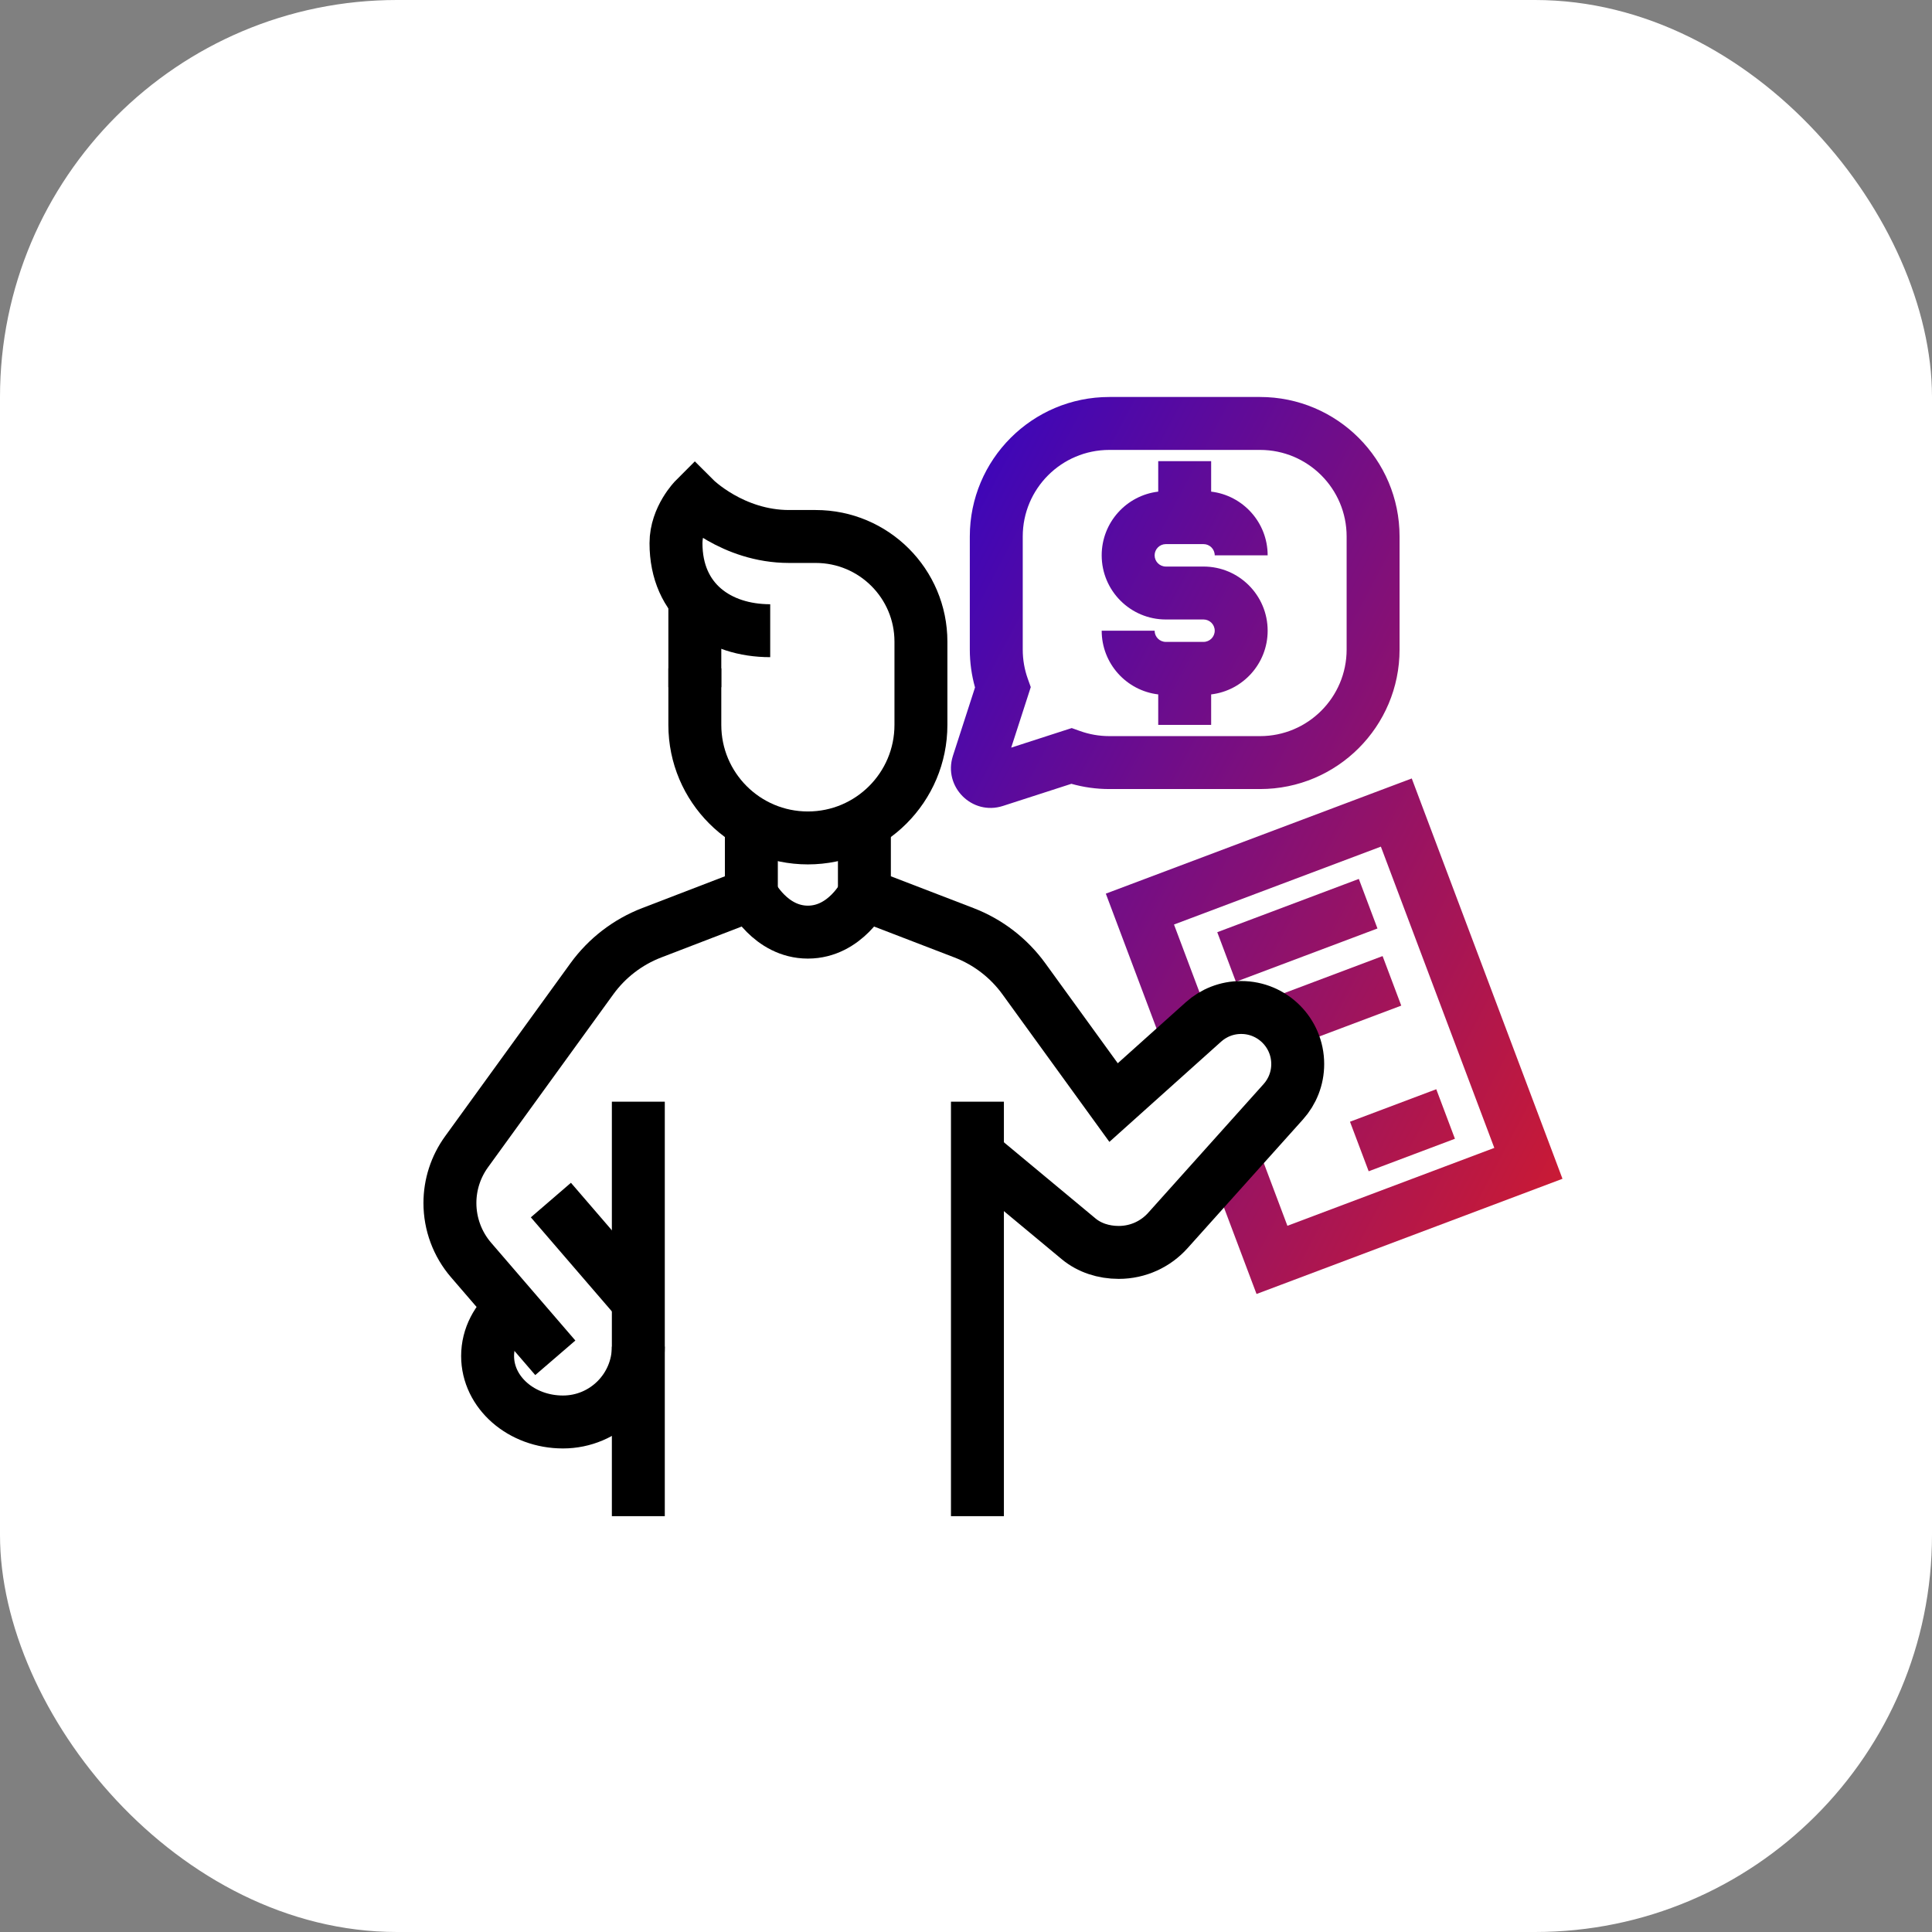
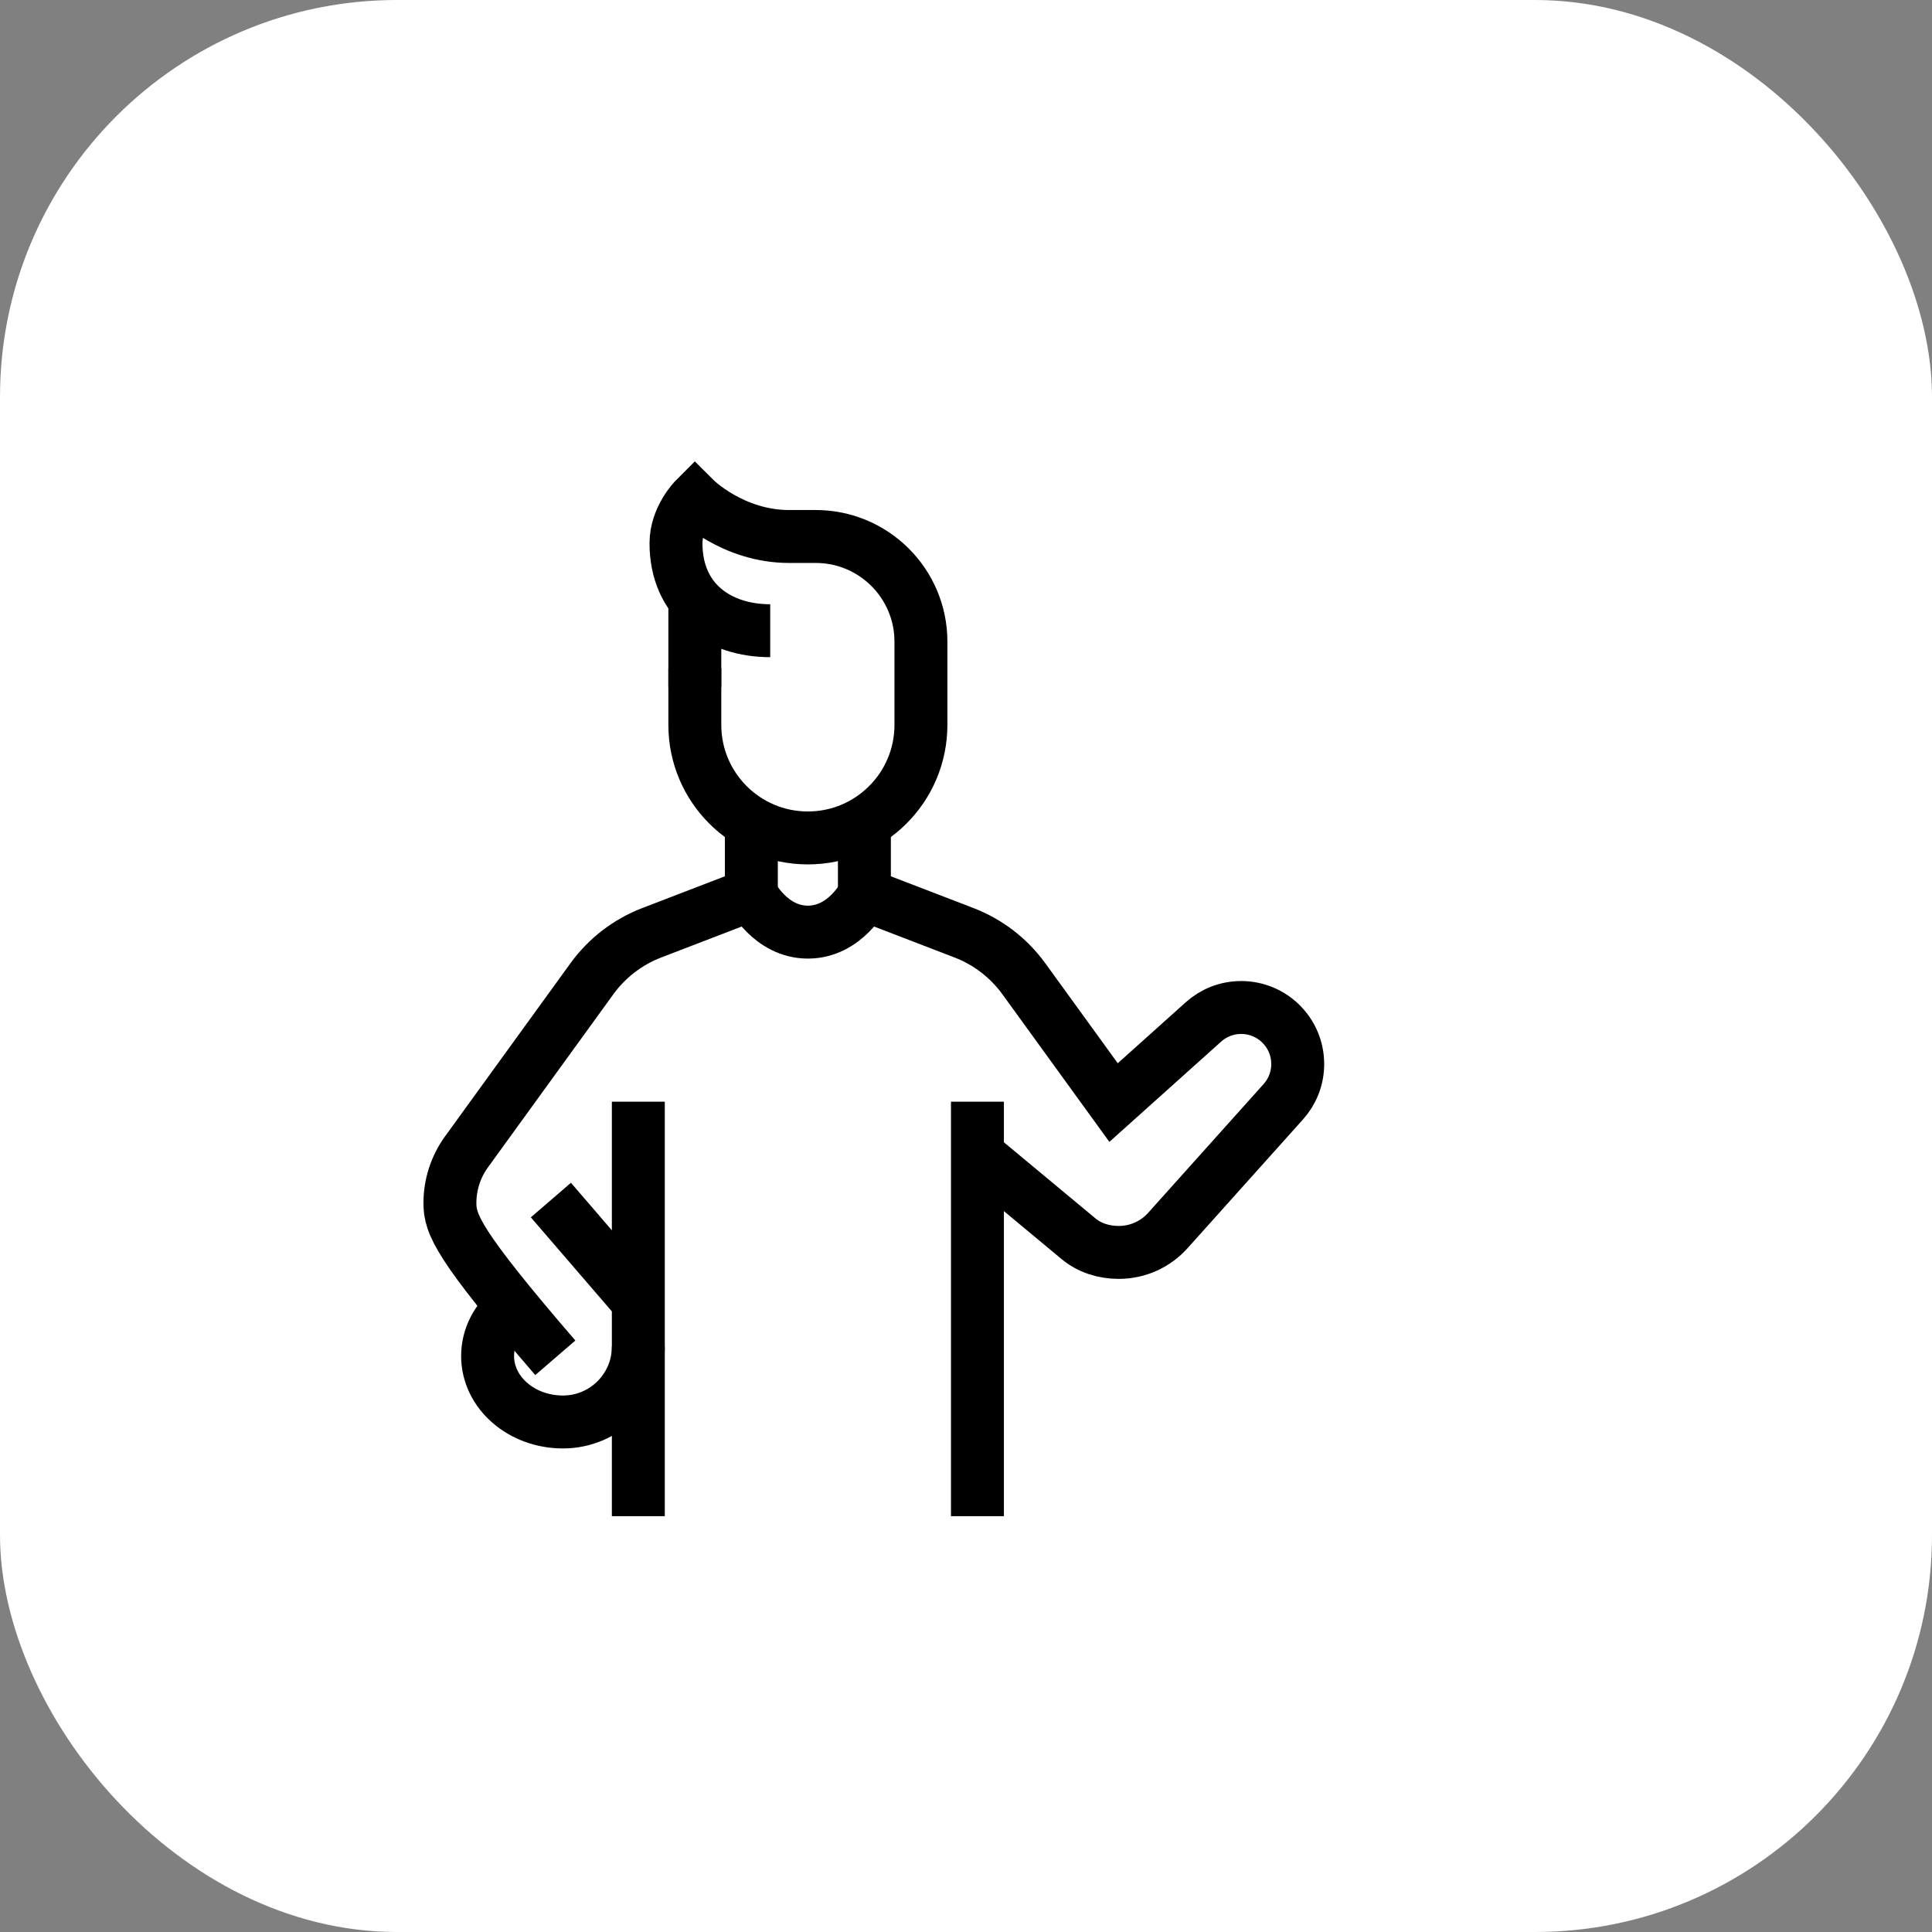
<svg xmlns="http://www.w3.org/2000/svg" width="73" height="73" viewBox="0 0 73 73" fill="none">
  <rect x="0" y="0" width="73" height="73" fill="#808080" stroke="none" />
  <rect width="73" height="73" rx="15" fill="white" />
  <path d="M24.119 41.627V57.288" stroke="black" stroke-width="2" stroke-miterlimit="10" />
  <path d="M36.932 41.627V57.288" stroke="black" stroke-width="2" stroke-miterlimit="10" />
-   <path d="M20.982 51.304L17.801 47.611C17.284 47.012 17 46.247 17 45.456C17 44.76 17.22 44.083 17.629 43.519L22.364 36.983C22.934 36.197 23.719 35.593 24.626 35.244L28.39 33.797V31.09" stroke="black" stroke-width="2" stroke-miterlimit="10" />
+   <path d="M20.982 51.304C17.284 47.012 17 46.247 17 45.456C17 44.76 17.22 44.083 17.629 43.519L22.364 36.983C22.934 36.197 23.719 35.593 24.626 35.244L28.39 33.797V31.09" stroke="black" stroke-width="2" stroke-miterlimit="10" />
  <path d="M24.119 49.179L20.815 45.344" stroke="black" stroke-width="2" stroke-miterlimit="10" />
-   <path fill-rule="evenodd" clip-rule="evenodd" d="M38.644 20.271C38.644 18.465 40.109 17 41.916 17H47.61C49.417 17 50.882 18.465 50.882 20.271V24.542C50.882 26.349 49.417 27.814 47.61 27.814H41.916C41.529 27.814 41.157 27.746 40.815 27.624L40.495 27.51L40.171 27.614L38.208 28.249L38.843 26.286L38.947 25.962L38.833 25.642C38.711 25.3 38.644 24.931 38.644 24.542V20.271ZM41.916 15C39.004 15 36.644 17.361 36.644 20.271V24.542C36.644 25.038 36.713 25.519 36.841 25.975L36.005 28.561L36.005 28.562C35.631 29.722 36.725 30.831 37.896 30.452L37.896 30.452L40.482 29.616C40.939 29.745 41.42 29.814 41.916 29.814H47.61C50.521 29.814 52.882 27.453 52.882 24.542V20.271C52.882 17.36 50.521 15 47.61 15H41.916ZM43.763 18.576V17.424H45.763V18.576C46.965 18.719 47.898 19.743 47.898 20.983H45.898C45.898 20.75 45.708 20.559 45.475 20.559H44.051C43.817 20.559 43.627 20.75 43.627 20.983C43.627 21.217 43.817 21.407 44.051 21.407H45.475C46.813 21.407 47.898 22.492 47.898 23.831C47.898 25.071 46.965 26.095 45.763 26.238V27.39H43.763V26.238C42.56 26.095 41.627 25.072 41.627 23.831H43.627C43.627 24.064 43.817 24.254 44.051 24.254H45.475C45.708 24.254 45.898 24.064 45.898 23.831C45.898 23.597 45.708 23.407 45.475 23.407H44.051C42.713 23.407 41.627 22.321 41.627 20.983C41.627 19.742 42.56 18.719 43.763 18.576ZM53.695 30.35L53.343 29.414L52.407 29.766L42.718 33.414L41.783 33.766L42.135 34.702L43.942 39.505L45.814 38.8L44.359 34.933L52.176 31.99L56.462 43.373L48.644 46.316L47.54 43.383L45.668 44.088L47.125 47.957L47.478 48.893L48.413 48.541L58.103 44.892L59.038 44.54L58.686 43.604L53.695 30.35ZM51.715 44.256L54.974 43.028L54.269 41.156L51.009 42.384L51.715 44.256ZM45.994 35.223L51.343 33.21L52.047 35.082L46.698 37.095L45.994 35.223ZM52.241 36.125L48.015 37.716L48.719 39.588L52.946 37.997L52.241 36.125Z" fill="url(#paint0_linear_61_20)" />
  <path d="M19.344 49.404C18.778 49.858 18.424 50.511 18.424 51.237C18.424 52.614 19.699 53.729 21.271 53.729C22.844 53.729 24.119 52.454 24.119 50.881" stroke="black" stroke-width="2" stroke-miterlimit="10" />
  <path d="M36.932 43.63L40.757 46.81C41.164 47.148 41.701 47.322 42.271 47.322C43.008 47.322 43.671 47.003 44.127 46.494L48.489 41.629C48.828 41.251 49.034 40.752 49.034 40.204C49.034 39.024 48.077 38.068 46.898 38.068C46.35 38.068 45.851 38.274 45.473 38.613L42.076 41.66L38.687 36.984C38.117 36.198 37.332 35.594 36.425 35.245L32.661 33.797V31.09" stroke="black" stroke-width="2" stroke-miterlimit="10" />
  <path d="M26.254 25.966V22.655" stroke="black" stroke-width="2" stroke-miterlimit="10" />
  <path d="M29.102 23.831C27.166 23.831 25.542 22.718 25.542 20.523C25.542 19.559 26.254 18.847 26.254 18.847C26.254 18.847 27.678 20.271 29.814 20.271H30.822C33.017 20.271 34.797 22.051 34.797 24.245V27.39C34.797 29.748 32.884 31.661 30.525 31.661C28.166 31.661 26.254 29.748 26.254 27.39V25.254" stroke="black" stroke-width="2" stroke-miterlimit="10" />
  <path d="M32.661 33.796C32.661 33.796 31.949 35.22 30.526 35.22C29.102 35.22 28.39 33.796 28.39 33.796" stroke="black" stroke-width="2" stroke-miterlimit="10" />
  <defs>
    <linearGradient id="paint0_linear_61_20" x1="48.784" y1="-14.982" x2="84.211" y2="3.751" gradientUnits="userSpaceOnUse">
      <stop stop-color="#2903CC" />
      <stop offset="1" stop-color="#D71C28" />
    </linearGradient>
  </defs>
</svg>